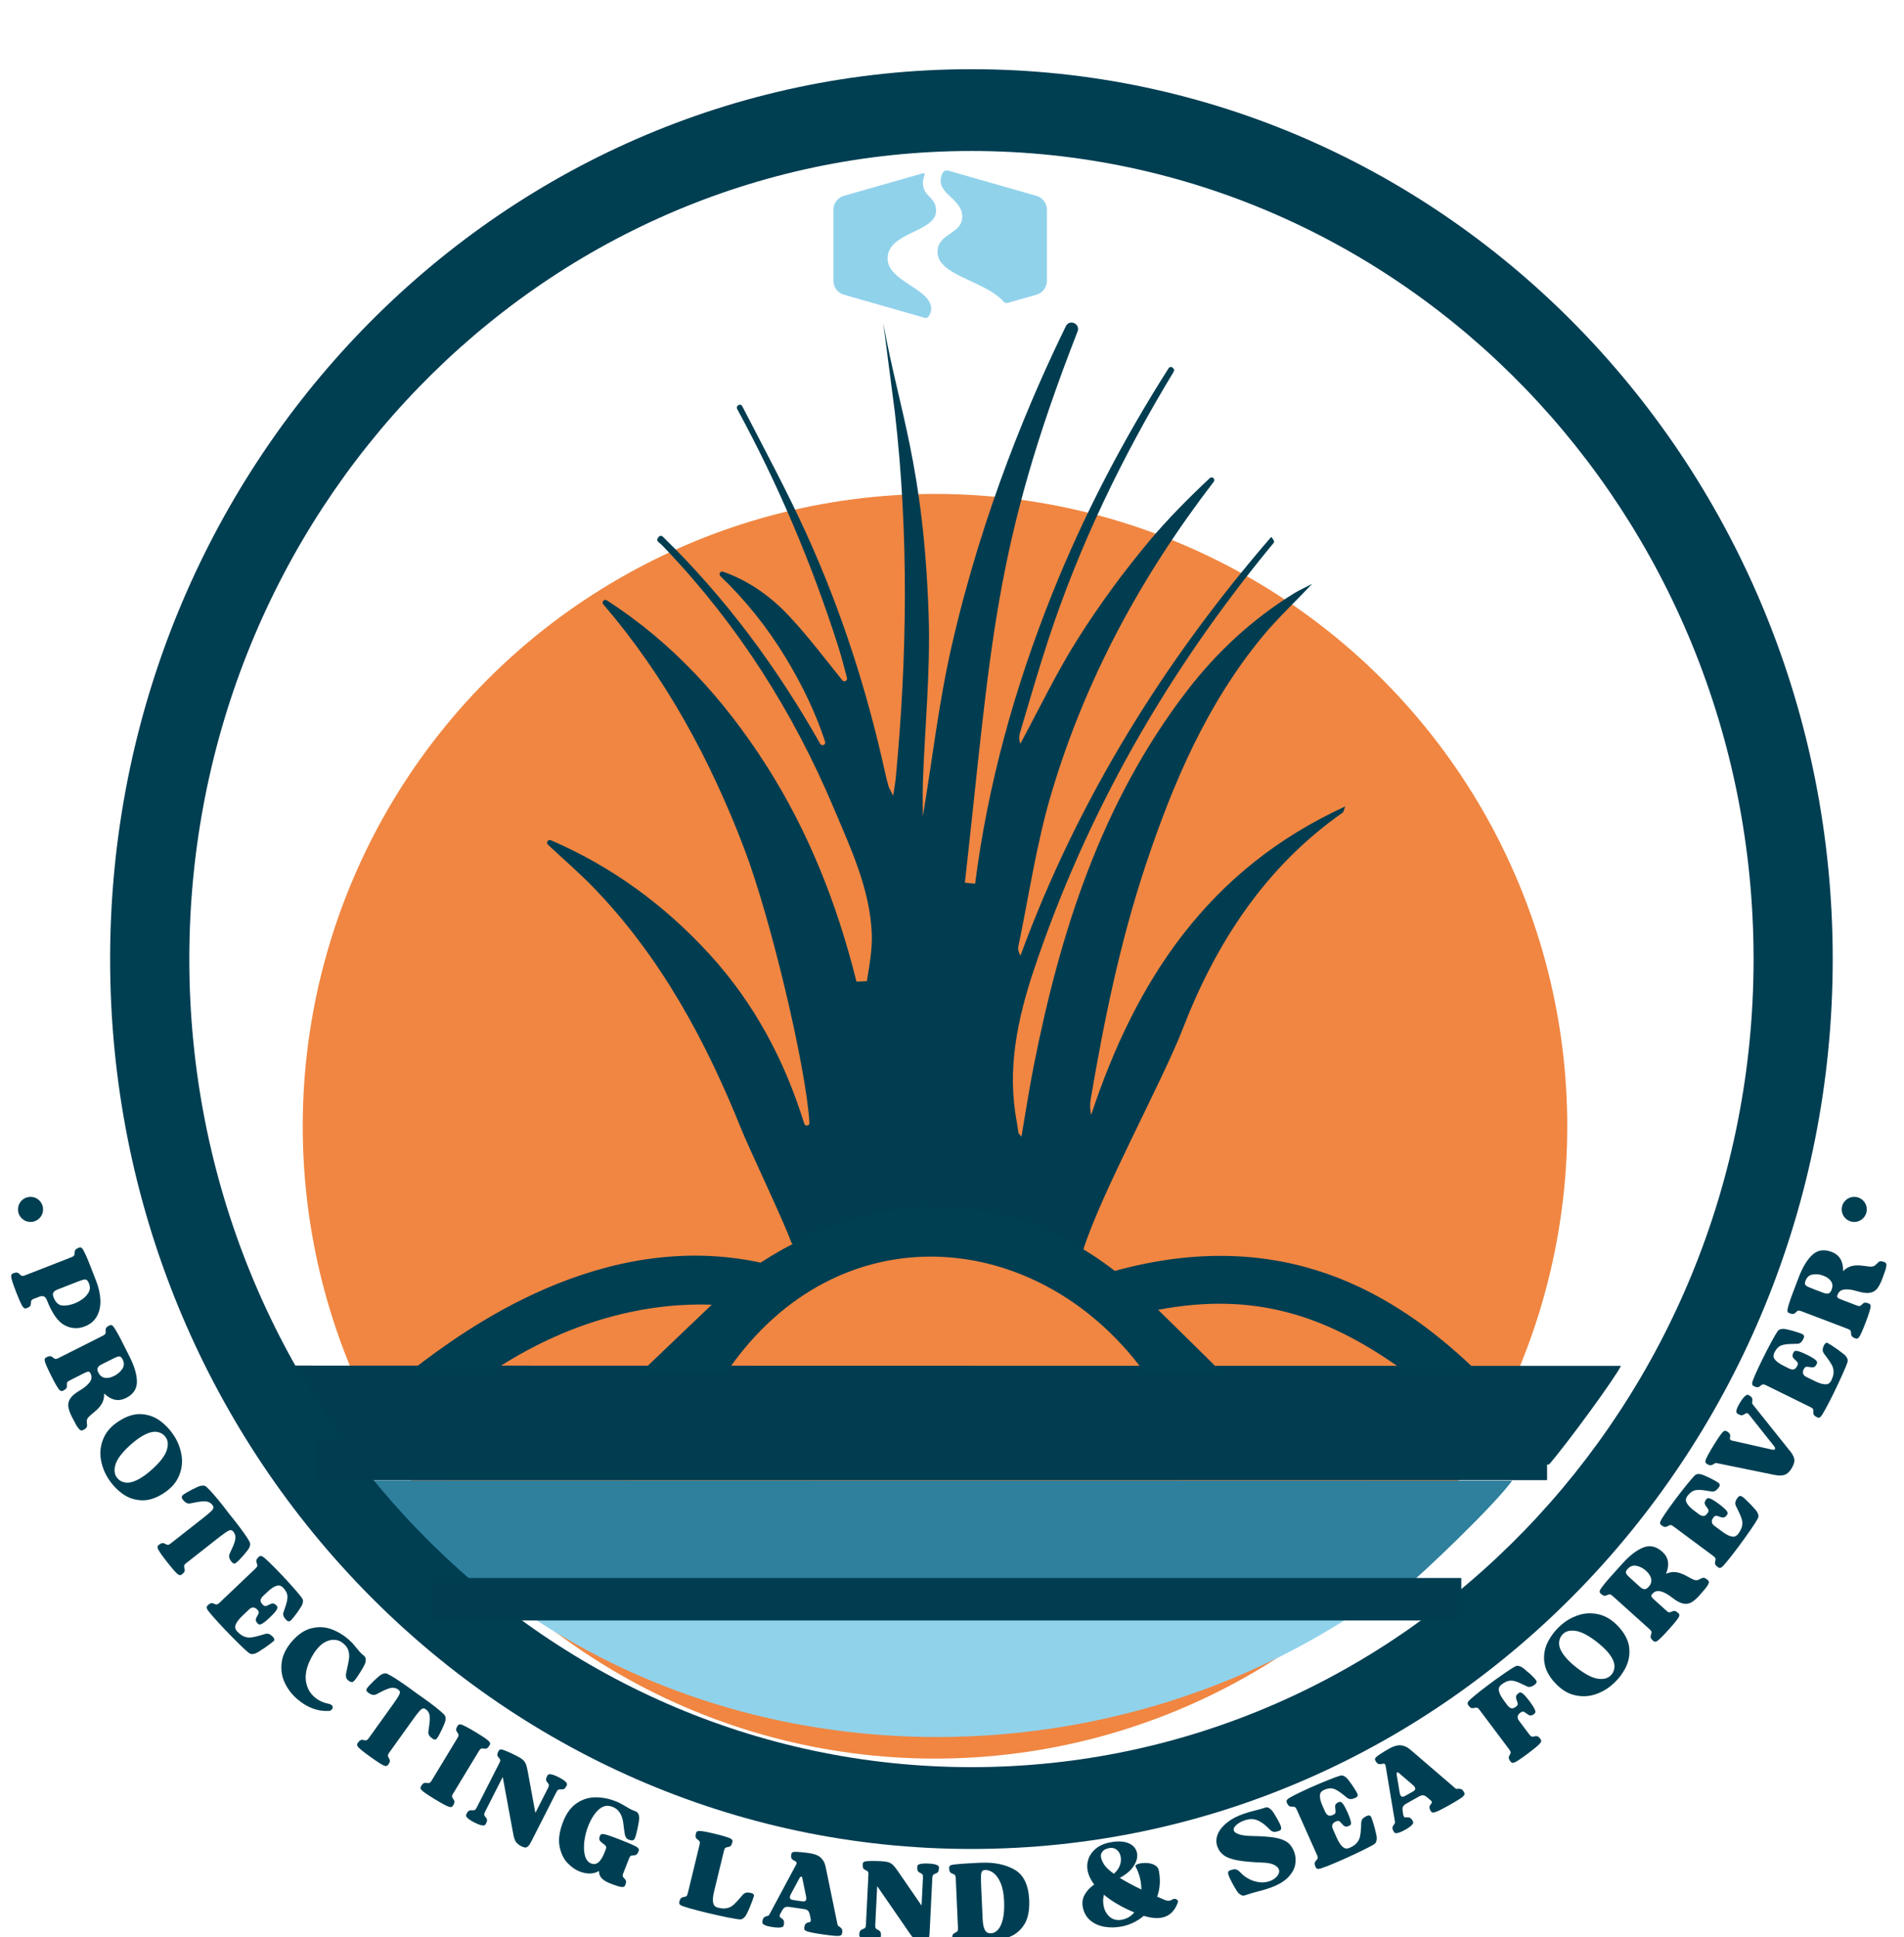
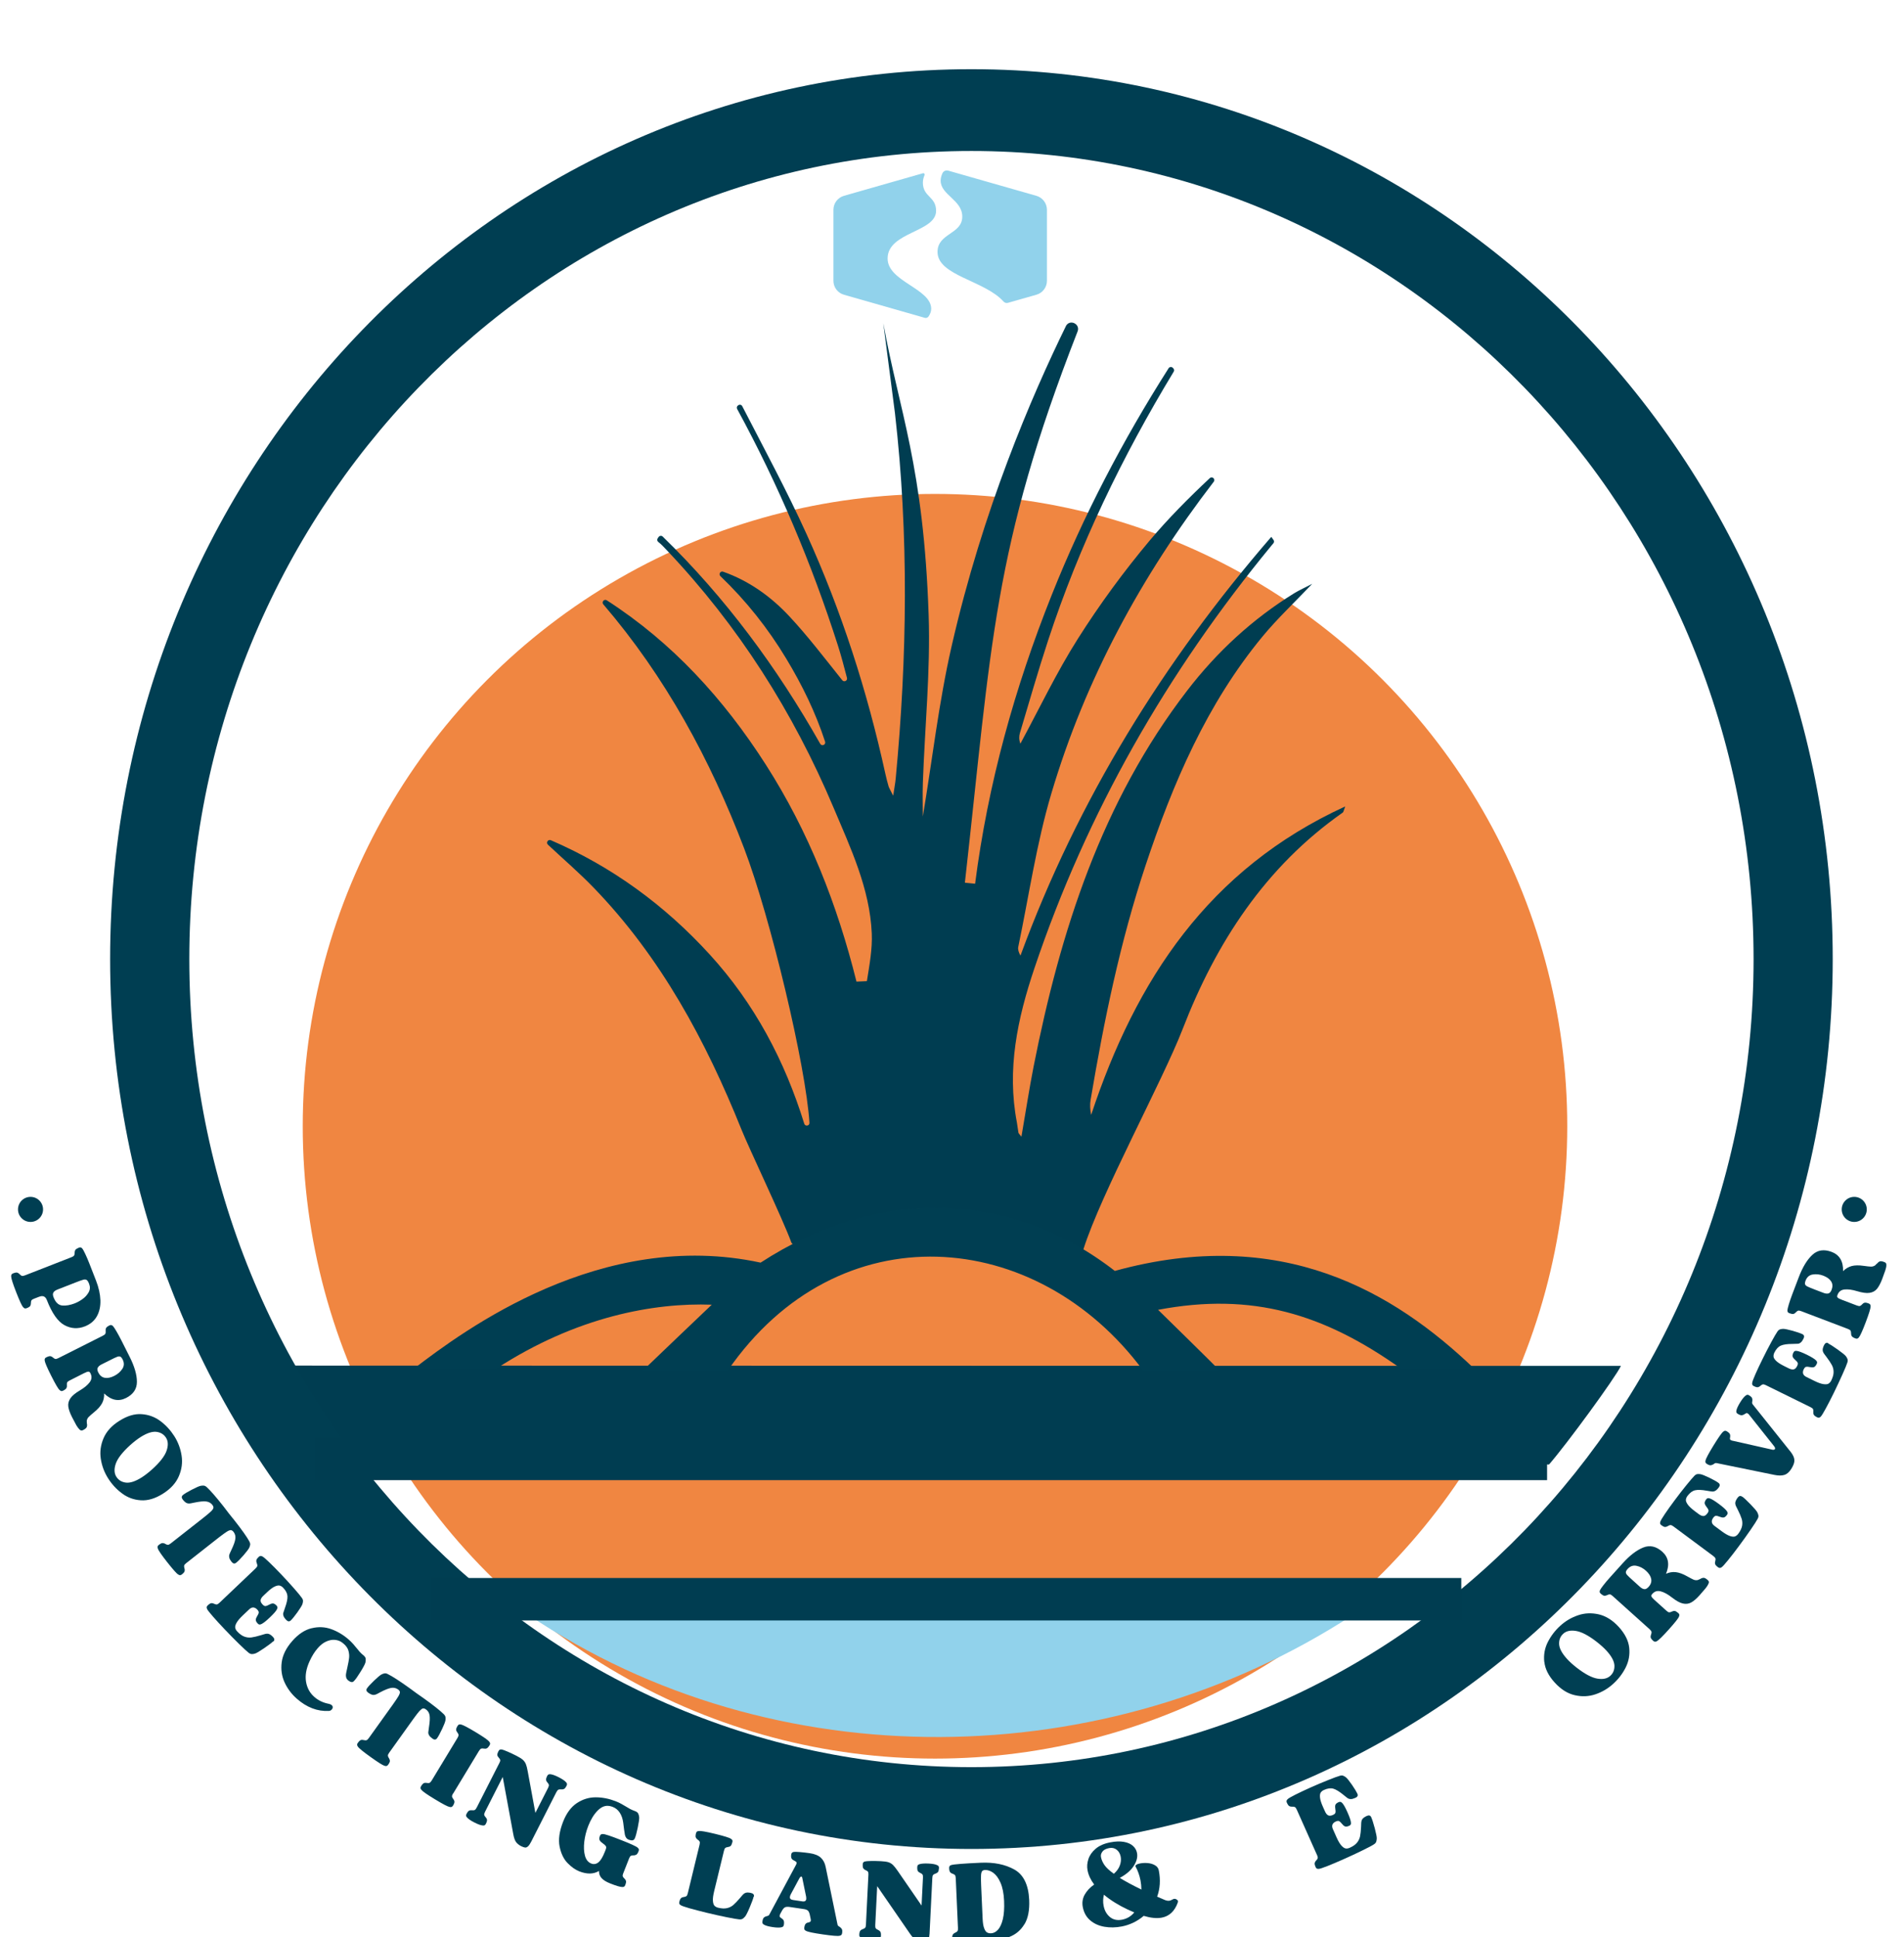
<svg xmlns="http://www.w3.org/2000/svg" id="Layer_1" data-name="Layer 1" viewBox="0 0 421 428.3">
  <defs>
    <style>
      .cls-1, .cls-2, .cls-3, .cls-4 {
        fill: #003e52;
      }

      .cls-5 {
        fill: #003f53;
      }

      .cls-6 {
        fill: #003d51;
      }

      .cls-7 {
        fill: #f08641;
      }

      .cls-8, .cls-9 {
        fill: #91d2eb;
      }

      .cls-10 {
        fill: #2e809d;
      }

      .cls-11 {
        filter: url(#drop-shadow-3);
      }

      .cls-9 {
        filter: url(#drop-shadow-1);
      }

      .cls-2 {
        filter: url(#drop-shadow-5);
      }

      .cls-3 {
        filter: url(#drop-shadow-4);
      }

      .cls-4 {
        filter: url(#drop-shadow-2);
      }
    </style>
    <filter id="drop-shadow-1" filterUnits="userSpaceOnUse">
      <feOffset dx="1" dy="1" />
      <feGaussianBlur result="blur" stdDeviation="1" />
      <feFlood flood-color="#000" flood-opacity=".3" />
      <feComposite in2="blur" operator="in" />
      <feComposite in="SourceGraphic" />
    </filter>
    <filter id="drop-shadow-2" filterUnits="userSpaceOnUse">
      <feOffset dx="7" dy="7" />
      <feGaussianBlur result="blur-2" stdDeviation="5" />
      <feFlood flood-color="#000" flood-opacity=".3" />
      <feComposite in2="blur-2" operator="in" />
      <feComposite in="SourceGraphic" />
    </filter>
    <filter id="drop-shadow-3" filterUnits="userSpaceOnUse">
      <feOffset dx="1" dy="1" />
      <feGaussianBlur result="blur-3" stdDeviation="1" />
      <feFlood flood-color="#000" flood-opacity=".3" />
      <feComposite in2="blur-3" operator="in" />
      <feComposite in="SourceGraphic" />
    </filter>
    <filter id="drop-shadow-4" filterUnits="userSpaceOnUse">
      <feOffset dx="1" dy="1" />
      <feGaussianBlur result="blur-4" stdDeviation="1" />
      <feFlood flood-color="#000" flood-opacity=".3" />
      <feComposite in2="blur-4" operator="in" />
      <feComposite in="SourceGraphic" />
    </filter>
    <filter id="drop-shadow-5" filterUnits="userSpaceOnUse">
      <feOffset dx="1" dy="1" />
      <feGaussianBlur result="blur-5" stdDeviation="1" />
      <feFlood flood-color="#000" flood-opacity=".3" />
      <feComposite in2="blur-5" operator="in" />
      <feComposite in="SourceGraphic" />
    </filter>
  </defs>
  <path id="MARK" class="cls-9" d="m204.3,68.98c-.18.26-.5.37-.8.29l-17.89-5.11c-1.38-.39-2.33-1.65-2.33-3.09v-15.69c0-1.43.95-2.69,2.33-3.09l17.47-4.99c.24-.07.44.17.35.4-.23.55-.37,1.11-.37,1.67,0,3.22,2.92,3.02,2.92,6.24,0,4.76-10.72,4.64-10.72,10.54,0,5.11,9.64,6.63,9.64,11.13,0,.6-.23,1.16-.59,1.69Zm4.35-32.25c-.51-.15-1.06.1-1.27.59-.24.54-.39,1.08-.39,1.62,0,3.17,4.78,4.25,4.78,7.94,0,3.95-5.47,3.63-5.47,7.82,0,5.26,10.41,6.28,14.61,10.98.24.27.62.37.97.27l6.28-1.79c1.38-.39,2.33-1.65,2.33-3.09v-15.69c0-1.43-.95-2.69-2.33-3.09l-19.51-5.57Z" />
  <circle class="cls-7" cx="206.74" cy="249" r="139.8" />
  <path class="cls-6" d="m56.66,301.91c2.51,4.73,13.95,19.66,16.24,22.21,1.69,0,266.2-.34,269.61-.34,3.91-4.49,14.59-19.08,15.9-21.8-1.44,0-299.5-.07-301.75-.07Z" />
-   <path class="cls-10" d="m81.51,327.28c2.92,4.41,19.47,20.7,24,23.85,1.41,0,202.21,0,205.06,0,3.86-3.1,19.78-18.23,23.79-23.78-1.2,0-250.97-.07-252.86-.07Z" />
  <path class="cls-8" d="m116.82,357.01c54.3,36.61,127.94,35.42,182.24.07-.87,0-180.88-.07-182.24-.07Z" />
  <path class="cls-6" d="m197.89,91.37c3.08,26.91,2.71,53.85.16,80.78-.09.96-.28,1.91-.55,3.77-.67-1.34-.91-1.7-1.03-2.09-.27-.93-.51-1.88-.72-2.83-4-18.25-9.7-35.96-17.42-52.95-4.36-9.59-9.38-18.88-14.21-28.25-.16-.32-.57-.42-.86-.22-.03.02-.06.04-.08.06-.25.17-.33.5-.19.77,9.11,16.73,16.51,34.22,22.31,52.38.73,2.28,1.33,4.61,1.98,7.08.16.62-.64,1.02-1.04.52-3.99-4.98-7.62-9.76-11.69-14.12-4.09-4.39-8.94-7.86-14.66-9.88-.59-.21-1.05.55-.6.98,5.68,5.44,10.5,11.51,14.54,18.21,3.53,5.84,6.5,11.92,8.61,18.39.22.68-.73,1.09-1.08.47-9.55-16.88-20.96-32.32-34.82-45.81-.26-.26-.69-.21-.91.09-.06.09-.13.18-.19.27-.18.26-.15.61.1.81.64.5,1.25,1.14,1.89,1.83,15.84,16.69,27.96,35.79,36.88,56.93,3.78,8.96,8.02,17.89,8.45,27.8.15,3.5-.52,7.03-1.08,10.56-1.28.06-1.02.04-2.3.1-4.24-17-10.56-33.15-20.05-47.97-9.3-14.52-20.66-26.99-35.16-36.33-.57-.37-1.21.37-.77.89,13.74,16.03,23.64,34.28,31.15,53.98,5.8,15.21,13.64,48.04,14.43,60.64.04.7-.94.87-1.15.2-4.31-13.92-10.98-26.55-20.92-37.43-9.99-10.93-21.63-19.42-35.11-25.24-.61-.26-1.13.53-.65.98,3.41,3.2,6.95,6.23,10.17,9.57,14.83,15.36,24.74,33.8,32.63,53.42,1.73,4.3,9.09,19.68,11.02,24.94.13.35.52.45.85.28,20.79-10.42,42.39-10.96,62.89,1.49.33.2.75.1.86-.27,3.86-12.25,17.5-37.21,21.93-48.66,7.37-19.05,18.26-35.86,35.41-47.87.16-.11.18-.43.54-1.35-30.25,13.86-46.32,38.39-56.18,68.2-.25-1.18-.3-2.31-.11-3.4,2.96-17.52,6.53-34.9,12.15-51.79,6.05-18.17,13.52-35.64,25.85-50.58,3.28-3.97,7.07-7.52,10.99-11.64-1.6.83-2.84,1.38-3.99,2.08-9.22,5.7-17.08,12.96-23.66,21.52-18.9,24.58-28.04,53.19-33.95,83.09-.99,5.04-1.76,10.12-2.7,15.54-.44-.58-.63-.73-.66-.9-.14-.74-.2-1.5-.34-2.25-2.26-11.76.12-22.93,3.87-34.08,11.6-34.49,29.36-65.47,52.44-93.49.14-.17.27-.33.41-.49.18-.21.18-.51.02-.73s-.33-.45-.49-.68c-23.76,27.48-42.78,58.09-55.46,92.58-.39-.72-.6-1.35-.49-1.91,2.37-11.33,4.03-22.87,7.32-33.93,7.51-25.3,19.89-48.08,35.91-68.93.44-.57-.35-1.29-.88-.79-4.68,4.39-9.19,8.92-13.29,13.8-5.76,6.87-11.1,14.16-15.89,21.73-4.71,7.43-8.51,15.43-12.7,23.18-.33-.91-.31-1.67-.1-2.37,2.05-6.84,4.01-13.71,6.24-20.49,6.86-20.93,16.38-40.6,27.77-59.4.14-.23.1-.52-.09-.72-.04-.04-.08-.08-.12-.12-.26-.28-.72-.23-.93.1-10.12,15.91-18.83,32.56-25.83,50.1-8.22,20.59-14.12,41.81-16.95,63.86h-.01s-2.25-.23-2.25-.23c5.92-52.7,6.17-73.83,24.92-121.88.62-1.58-1.56-2.73-2.51-1.32-7.75,15.83-18.45,40.78-25.33,70.86-2.87,12.52-4.3,25.33-6.38,37.71,0-2.3-.08-4.89.01-7.47.43-12.34,1.69-24.68,1.28-37.01-1.11-33.01-6.52-45.12-10.03-64.58" />
  <path class="cls-4" d="m207.8,8.3c105.18,0,190.44,88.08,190.44,196.74s-85.26,196.74-190.44,196.74S17.35,313.69,17.35,205.04,102.62,8.3,207.8,8.3ZM34.86,205.04c0,98.67,77.43,178.65,172.94,178.65s172.94-79.99,172.94-178.65S303.31,26.38,207.8,26.38,34.86,106.37,34.86,205.04Z" />
  <rect class="cls-6" x="69.72" y="317.85" width="272.36" height="9.39" />
  <rect class="cls-6" x="95.23" y="348.87" width="227.88" height="9.39" />
  <path class="cls-1" d="m91.52,302.59c11.03-8.44,41.41-31.06,76.66-23.44,25.79-16.79,55.06-16.22,78.32,1.83,36.88-10.14,61.67,4.59,79.48,21.62-2.9,0-15.4.03-16.18,0-17.08-12.15-32.94-16.96-53.73-13.02.51.48,13.18,12.92,13.6,13.42-.63,0-16.3,0-16.9.02-23.48-31.71-67.39-35.44-91.86,0-1.52,0-17.73.02-18.78,0,1.1-1.1,14.55-13.9,15.25-14.57-12.69-.46-29.87,2.57-47.68,14.17-1.47,0-18.18-.02-18.18-.02Z" />
  <g class="cls-11">
    <path class="cls-5" d="m7.68,285.68l-1.14.44c-.32.12-.52.25-.59.39-.08.14-.12.32-.11.55,0,.26-.05.48-.15.66-.11.17-.37.34-.79.5-.16.06-.3.08-.41.05-.12-.03-.24-.12-.37-.27-.28-.29-.79-1.39-1.54-3.31-.74-1.89-1.11-3.06-1.11-3.49,0-.2.02-.34.09-.44s.18-.18.34-.24c.42-.16.72-.22.92-.16.19.06.38.18.56.38.15.17.3.28.45.33.15.05.39.01.7-.11l10.27-4.01c.32-.12.51-.25.59-.39s.11-.32.11-.55c0-.26.05-.48.16-.66.11-.18.37-.34.78-.51.16-.06.3-.08.42-.05.12.03.24.12.36.27.13.16.34.55.63,1.16.29.61.58,1.29.88,2.05l1.51,3.87c.59,1.52.91,2.96.96,4.33.04,1.36-.22,2.55-.79,3.56-.57,1.01-1.45,1.74-2.64,2.21-1.55.61-3.06.52-4.52-.27s-2.76-2.64-3.89-5.55c-.31-.8-.87-1.05-1.66-.74Zm4.01-1.57c-.42.16-.71.37-.87.63-.17.25-.16.62.03,1.09.44,1.12,1.07,1.72,1.91,1.8.84.08,1.79-.09,2.87-.52.53-.21,1.08-.52,1.65-.93.57-.41,1.01-.91,1.33-1.49.32-.58.35-1.2.09-1.86-.17-.43-.34-.71-.53-.84-.18-.13-.44-.15-.76-.06-.32.08-.9.29-1.74.62l-3.99,1.56Z" />
    <path class="cls-5" d="m18.22,313.71c.06.32.04.58-.04.79-.08.21-.35.44-.81.67-.15.08-.29.11-.41.09-.12-.02-.25-.09-.39-.23-.23-.23-.47-.55-.71-.96-.23-.41-.55-1.02-.95-1.8-.46-.91-.73-1.68-.81-2.31-.08-.63.07-1.23.46-1.81.39-.58,1.11-1.17,2.15-1.78.94-.56,1.65-1.15,2.11-1.76.46-.61.53-1.24.22-1.9l-.07-.15c-.11-.22-.26-.32-.46-.31-.19.01-.51.13-.95.35l-3.16,1.6c-.3.15-.49.3-.55.44-.07.15-.08.33-.06.56.03.26,0,.48-.09.67s-.33.37-.73.58c-.15.08-.29.11-.41.09-.12-.02-.25-.09-.39-.23-.31-.26-.92-1.31-1.85-3.15-.92-1.82-1.39-2.94-1.44-3.36-.03-.19-.01-.34.05-.45.06-.11.16-.2.32-.27.4-.2.7-.28.9-.25.2.04.4.14.59.32.17.16.33.25.48.29.15.04.38-.03.69-.18l9.84-4.96c.3-.15.49-.3.55-.45.07-.15.08-.33.06-.56-.03-.26,0-.48.09-.67.09-.18.33-.38.73-.58.15-.08.29-.11.41-.09.12.02.25.09.39.23.15.15.39.52.73,1.09.34.58.7,1.23,1.07,1.96l1.87,3.71c1.08,2.13,1.62,3.99,1.62,5.56,0,1.58-.8,2.77-2.41,3.58-1.66.83-3.27.5-4.84-1.01.04.77-.1,1.49-.44,2.14-.34.65-.93,1.32-1.78,2.01-.59.48-.99.84-1.2,1.06-.22.22-.36.5-.42.82-.01.11,0,.31.02.61Zm2.39-12.34c-.14.27-.1.63.13,1.08.33.66.81,1.05,1.43,1.16.62.11,1.32-.03,2.11-.43.75-.38,1.33-.89,1.76-1.53.43-.65.45-1.34.08-2.08-.17-.34-.35-.56-.53-.64-.18-.08-.42-.06-.73.06-.31.12-.86.38-1.66.79l-1.76.88c-.4.2-.67.44-.81.71Z" />
    <path class="cls-5" d="m30.3,311.65c1.55.1,2.94.61,4.17,1.53,1.22.91,2.25,2.04,3.09,3.36.82,1.3,1.35,2.72,1.59,4.26.24,1.54.04,3.06-.6,4.56-.64,1.5-1.81,2.8-3.52,3.87-1.71,1.08-3.34,1.57-4.9,1.46-1.55-.1-2.94-.61-4.16-1.53-1.22-.91-2.26-2.03-3.09-3.36-.82-1.3-1.35-2.72-1.59-4.26-.24-1.54-.04-3.05.6-4.56s1.81-2.8,3.53-3.87c1.71-1.08,3.34-1.57,4.89-1.46Zm-5.69,10.92c-.41,1.17-.37,2.14.11,2.91.47.74,1.17,1.18,2.1,1.3s2.11-.26,3.52-1.15c.69-.44,1.46-1.03,2.3-1.78,1.71-1.55,2.77-2.91,3.18-4.08.41-1.17.38-2.14-.11-2.91-.47-.74-1.17-1.17-2.1-1.3-.93-.12-2.11.26-3.52,1.15-.69.44-1.46,1.03-2.3,1.78-1.7,1.55-2.77,2.91-3.18,4.08Z" />
    <path class="cls-5" d="m52.83,342.87c-.68.78-1.22,1.32-1.61,1.63-.35.28-.68.21-1-.19-.29-.36-.46-.67-.52-.92-.06-.26-.06-.48,0-.67.07-.19.23-.57.5-1.13.49-1.03.77-1.83.84-2.4.07-.57-.06-1.07-.39-1.5-.19-.24-.38-.37-.58-.4-.19-.02-.49.08-.88.32-.39.24-.99.68-1.81,1.31l-7.21,5.67c-.27.21-.42.39-.45.55-.04.15-.02.34.06.56.08.25.09.47.04.67-.05.2-.25.43-.6.71-.14.11-.26.16-.38.17s-.26-.04-.43-.15c-.35-.19-1.16-1.11-2.44-2.73-1.26-1.6-1.95-2.6-2.07-3.02-.07-.18-.08-.33-.05-.45.04-.12.12-.23.26-.33.35-.28.63-.42.83-.42.2,0,.42.06.64.2.19.12.37.18.53.19s.37-.1.64-.31l7.21-5.66c.81-.64,1.38-1.12,1.71-1.44.32-.32.5-.58.52-.78.03-.2-.06-.41-.25-.66-.33-.42-.79-.67-1.36-.74-.57-.07-1.42.01-2.53.24-.1.02-.36.08-.79.16-.42.09-.77.06-1.03-.07-.27-.14-.54-.39-.82-.75-.31-.4-.29-.74.06-1.02.39-.31,1.04-.7,1.96-1.17.92-.48,1.56-.76,1.91-.84.27-.06.51-.07.73-.05.22.03.43.14.65.34.85.78,2.09,2.21,3.72,4.28.53.68.93,1.2,1.19,1.56.29.34.7.85,1.23,1.53,1.63,2.07,2.72,3.61,3.28,4.63.14.26.2.5.18.71-.03.21-.1.45-.22.7-.16.32-.58.87-1.26,1.66Z" />
    <path class="cls-5" d="m59.39,361.89c-.37.35-1.05.86-2.03,1.53-.98.67-1.64,1.06-1.97,1.16-.26.08-.51.12-.72.11-.22,0-.44-.1-.68-.28-.38-.29-1.09-.94-2.12-1.95-1.03-1.01-2.09-2.08-3.17-3.22-1.02-1.07-1.9-2.03-2.63-2.87-.74-.84-1.16-1.39-1.28-1.64-.08-.18-.11-.32-.09-.44.03-.12.1-.24.22-.35.32-.31.59-.47.79-.5s.42.02.66.14c.2.1.39.15.55.14.16-.01.36-.14.61-.37l7.97-7.58c.24-.23.38-.43.4-.59s-.02-.34-.11-.55c-.1-.24-.14-.46-.11-.67.03-.2.21-.45.54-.76.12-.12.24-.19.37-.2s.27.02.44.11c.25.13.75.56,1.51,1.29.76.73,1.62,1.6,2.58,2.61,1.02,1.07,1.98,2.12,2.88,3.14.9,1.03,1.49,1.74,1.76,2.14.17.24.25.47.24.69,0,.22-.06.46-.15.72-.13.33-.5.92-1.1,1.77-.6.84-1.09,1.43-1.44,1.77-.33.31-.66.28-1.01-.09-.32-.33-.52-.63-.61-.87-.09-.25-.11-.47-.06-.66.05-.2.18-.59.39-1.17.4-1.1.58-1.96.54-2.57-.04-.61-.35-1.23-.95-1.85-.23-.25-.49-.41-.77-.48s-.65,0-1.12.22-1.05.66-1.73,1.31l-.79.75c-.32.31-.52.61-.57.91-.06.3.09.63.44,1,.23.24.45.36.65.34s.44-.11.73-.28c.33-.19.62-.29.87-.3.24-.01.52.15.83.47.12.12.18.25.2.37.02.12-.02.27-.11.44-.18.39-.71.99-1.57,1.81-.85.81-1.48,1.3-1.89,1.48-.18.08-.33.11-.44.09s-.24-.1-.35-.22c-.31-.32-.45-.61-.43-.85.02-.25.14-.53.34-.85.18-.28.29-.52.31-.71.03-.19-.08-.41-.31-.66-.59-.62-1.2-.64-1.81-.06l-1.41,1.34c-.68.65-1.15,1.2-1.39,1.66-.25.46-.34.82-.27,1.11.06.28.21.54.45.79.54.57,1.07.95,1.59,1.13.52.19,1.04.24,1.57.17s1.21-.24,2.06-.49c.1-.03.36-.11.77-.23.41-.13.76-.14,1.03-.03.28.11.57.33.89.67.35.37.36.71.04,1.02Z" />
    <path class="cls-5" d="m67.91,358.98c1.5-.37,2.95-.3,4.34.2,1.39.51,2.68,1.27,3.86,2.31.36.32.68.63.96.95.28.32.54.62.76.9.21.27.44.54.68.82.24.27.51.53.81.77.33.27.52.53.54.78.03.25,0,.53-.06.84-.09.35-.45,1.05-1.1,2.09-.64,1.04-1.12,1.71-1.43,2.01-.12.14-.26.22-.42.23-.16.02-.31-.02-.46-.11-.17-.09-.31-.18-.43-.28-.22-.19-.36-.41-.42-.64-.06-.24-.07-.47-.04-.71.03-.24.11-.62.23-1.15.05-.2.09-.36.1-.47.18-.79.3-1.45.36-1.98.06-.54,0-1.07-.15-1.61-.16-.54-.5-1.04-1.01-1.48-.23-.2-.42-.35-.57-.44-.43-.28-.94-.43-1.51-.47-.57-.04-1.18.09-1.83.38-.65.29-1.27.78-1.87,1.47-.68.78-1.29,1.75-1.81,2.91-.75,1.65-1,3.15-.77,4.52s.85,2.49,1.85,3.36c.87.76,1.93,1.27,3.19,1.51.29.07.5.16.62.27.16.14.24.3.24.48s-.07.35-.21.5c-.17.2-.38.3-.62.32-2.54.14-4.91-.77-7.12-2.71-1.16-1.02-2.05-2.21-2.69-3.59-.63-1.38-.85-2.86-.64-4.46.21-1.59.98-3.16,2.33-4.69,1.33-1.52,2.75-2.46,4.25-2.83Z" />
    <path class="cls-5" d="m96.74,381.28c-.44.94-.8,1.61-1.09,2.01-.26.36-.6.4-1.01.1-.38-.27-.63-.52-.76-.74-.13-.23-.19-.44-.18-.64s.07-.61.16-1.22c.18-1.13.22-1.97.13-2.54-.09-.57-.36-1.01-.8-1.32-.25-.18-.47-.25-.67-.22-.19.03-.44.22-.76.56-.31.34-.76.93-1.37,1.77l-5.34,7.46c-.2.27-.29.49-.28.65s.08.33.21.52c.15.22.22.43.23.63s-.12.49-.38.85c-.1.14-.21.23-.32.27-.11.04-.27.04-.45-.02-.39-.09-1.42-.74-3.1-1.94-1.65-1.18-2.6-1.95-2.83-2.31-.11-.16-.17-.3-.17-.42,0-.12.05-.25.15-.39.26-.36.49-.58.68-.64.19-.06.42-.06.67.01.22.06.41.07.56.03.15-.04.33-.2.53-.48l5.34-7.45c.6-.84,1.01-1.46,1.24-1.86.22-.4.32-.7.29-.89s-.17-.38-.42-.56c-.44-.31-.94-.42-1.51-.33-.57.1-1.36.41-2.37.94-.09.05-.33.18-.71.38-.38.2-.72.27-1.01.22-.29-.06-.62-.22-1-.49-.41-.3-.49-.63-.23-.99.29-.4.81-.96,1.56-1.68.75-.72,1.28-1.16,1.6-1.34.24-.13.47-.21.69-.25.21-.04.45.01.72.15,1.04.51,2.62,1.54,4.76,3.07.7.5,1.23.89,1.58,1.16.37.25.91.62,1.61,1.13,2.14,1.53,3.62,2.71,4.44,3.52.21.21.33.42.37.63.04.22.03.46-.01.73-.06.35-.31,1-.75,1.94Z" />
    <path class="cls-5" d="m99.18,395.52c-.18.29-.25.52-.23.67.02.16.1.32.25.5.16.21.26.41.28.62.02.2-.08.5-.31.88-.09.15-.19.24-.3.29-.11.05-.26.06-.45.01-.4-.06-1.48-.62-3.24-1.69-1.74-1.05-2.74-1.75-3-2.09-.13-.15-.19-.28-.2-.4,0-.12.03-.26.12-.4.23-.38.44-.61.63-.69s.41-.09.67-.04c.22.05.41.04.56-.01.15-.06.31-.23.49-.52l5.71-9.43c.17-.29.25-.51.23-.67-.02-.16-.1-.32-.25-.5-.16-.21-.26-.41-.28-.61-.02-.2.08-.5.32-.88.09-.15.19-.24.3-.29.11-.05.26-.05.45-.01.42.08,1.5.64,3.24,1.69,1.77,1.07,2.77,1.77,3,2.09.13.15.19.29.2.41s-.03.26-.12.4c-.23.38-.44.61-.63.69-.19.08-.41.09-.67.04-.22-.05-.41-.04-.56.01-.15.06-.31.23-.49.52l-5.71,9.43Z" />
    <path class="cls-5" d="m124.37,393.38c.02.12-.01.26-.09.41-.2.4-.4.65-.58.73s-.41.12-.67.09c-.23-.03-.41-.01-.56.06-.14.07-.29.25-.45.55l-5.57,10.96c-.25.49-.49.84-.71,1.03-.22.19-.43.28-.65.25s-.49-.12-.84-.29c-.51-.26-.89-.57-1.16-.94-.26-.37-.47-.98-.62-1.84l-2.31-12.53-3.91,7.7c-.15.3-.21.53-.18.69.03.16.13.32.29.48.18.19.29.39.32.59.04.2-.05.5-.25.9-.08.15-.17.26-.28.32-.11.06-.26.07-.45.04-.43-.04-1.03-.26-1.81-.66-.77-.39-1.3-.75-1.6-1.08-.14-.14-.21-.27-.23-.39-.02-.12.01-.26.09-.41.2-.4.4-.64.58-.73.18-.09.41-.12.67-.09.23.03.41.02.56-.05.14-.07.29-.25.45-.55l5.05-9.93c.13-.26.18-.46.14-.6-.04-.14-.13-.29-.28-.45-.19-.2-.31-.4-.35-.59-.04-.19.05-.5.26-.91.08-.15.17-.26.28-.31s.26-.07.45-.04c.21.04.62.18,1.24.45.62.26,1.29.58,2,.94.63.32,1.1.62,1.4.88.3.27.53.59.68.96.15.37.29.91.41,1.61l1.69,9.17,2.8-5.51c.15-.3.21-.53.18-.69-.03-.16-.13-.32-.29-.48-.18-.2-.29-.39-.32-.6-.04-.2.05-.5.25-.9.08-.15.17-.26.28-.31.11-.06.26-.07.45-.05.44.05,1.04.27,1.81.66.78.4,1.32.76,1.6,1.08.14.14.21.27.23.39Z" />
    <path class="cls-5" d="m136.81,413.13c-.12.32-.16.55-.11.7.05.15.16.3.33.45.2.18.32.36.38.56.06.2,0,.5-.16.92-.06.16-.14.27-.24.34-.1.07-.25.1-.44.09-.46-.01-1.33-.27-2.6-.77-.9-.35-1.56-.75-1.95-1.19-.4-.44-.59-.97-.58-1.59-1.2.73-2.65.75-4.35.09-.86-.34-1.72-.94-2.58-1.82-.86-.87-1.45-2.09-1.77-3.64s-.06-3.39.77-5.52c.74-1.88,1.75-3.25,3.04-4.11,1.29-.85,2.67-1.28,4.15-1.28,1.48,0,2.95.29,4.42.86.44.17.85.36,1.23.57.37.21.72.4,1.02.59.29.18.6.36.92.54.32.17.66.32,1.03.45.41.14.66.33.78.55s.19.5.23.81c.04.36-.07,1.14-.32,2.34-.25,1.19-.47,1.99-.66,2.38-.07.17-.17.29-.32.36-.14.07-.3.09-.47.06-.19-.03-.36-.07-.5-.12-.27-.11-.48-.26-.61-.46-.14-.2-.23-.42-.28-.66-.05-.23-.11-.62-.18-1.16-.01-.14-.08-.64-.19-1.51-.12-.87-.37-1.6-.76-2.2-.39-.6-.91-1.03-1.56-1.28-.23-.09-.47-.16-.71-.2-.91-.17-1.78.16-2.62,1.01s-1.53,1.98-2.08,3.39c-.44,1.13-.74,2.29-.88,3.48s-.09,2.22.15,3.11c.24.88.7,1.45,1.37,1.72.57.23,1.1.14,1.6-.25.49-.39.96-1.16,1.42-2.33l.21-.54c.12-.32.13-.56,0-.74-.12-.18-.33-.37-.63-.57-.34-.23-.58-.46-.71-.69s-.12-.55.04-.96c.06-.16.14-.27.24-.34.1-.07.25-.1.44-.09.43,0,1.73.43,3.91,1.29,2.21.86,3.46,1.44,3.75,1.71.15.13.24.25.27.36.03.12.01.26-.05.42-.16.42-.33.68-.51.78s-.39.16-.66.15c-.23,0-.41.03-.55.11-.14.08-.27.28-.39.59l-1.28,3.26Z" />
    <path class="cls-5" d="m165.65,418.29c-.12.5-.41,1.29-.87,2.39s-.81,1.77-1.03,2.04c-.18.21-.36.37-.54.49-.19.11-.43.16-.72.14-.48-.04-1.43-.2-2.84-.49-1.41-.29-2.88-.61-4.4-.98-1.44-.35-2.69-.68-3.77-.98-1.07-.31-1.73-.54-1.96-.69-.17-.1-.27-.21-.31-.32s-.04-.25,0-.42c.11-.43.24-.72.4-.84.16-.13.37-.21.63-.24.23-.02.4-.09.53-.18s.23-.31.31-.64l2.6-10.71c.08-.33.09-.57.02-.71-.07-.14-.2-.28-.39-.4-.22-.15-.37-.32-.45-.5-.09-.19-.07-.5.03-.93.04-.16.11-.29.2-.37.09-.08.24-.13.43-.14.43-.06,1.63.15,3.61.63,2,.49,3.17.85,3.49,1.09.17.1.27.21.32.32.04.12.04.25,0,.42-.11.43-.24.72-.39.85-.16.13-.37.21-.63.24-.23.03-.41.09-.53.18-.13.1-.23.31-.31.64l-2.17,8.94c-.22.92-.32,1.63-.27,2.15.04.52.16.88.36,1.08.21.2.47.34.8.42.76.18,1.41.22,1.95.09.54-.12,1.01-.36,1.41-.7.4-.35.89-.86,1.46-1.53.07-.08.24-.28.52-.61.28-.33.56-.52.86-.58.29-.06.66-.03,1.11.08.49.12.69.4.58.83Z" />
    <path class="cls-5" d="m184.19,424.52c.05.19.2.35.45.46.23.16.39.33.5.51.1.18.13.48.06.91-.02.17-.08.29-.16.38s-.22.15-.41.19c-.39.1-1.63,0-3.74-.31-2.07-.3-3.3-.56-3.67-.77-.18-.09-.29-.19-.34-.3-.05-.11-.07-.25-.04-.42.06-.44.18-.74.34-.88.16-.15.37-.24.63-.28.16-.04.28-.08.34-.13.07-.04.11-.14.13-.27,0-.05,0-.13-.01-.26l-.23-1.11c-.11-.44-.26-.73-.46-.88-.21-.15-.5-.25-.88-.3l-3.11-.46c-.41-.06-.74-.04-.98.06-.24.1-.49.37-.74.84l-.39.72c-.04.09-.07.19-.09.31-.02.12,0,.22.06.29.06.07.15.15.28.23.24.14.42.31.53.51.11.2.13.52.07.96-.03.17-.08.3-.16.39-.08.09-.22.15-.41.19-.42.09-1.06.08-1.93-.05-.85-.13-1.47-.29-1.86-.51-.17-.09-.29-.19-.34-.29-.06-.11-.07-.25-.05-.42.06-.44.17-.74.32-.88.15-.14.34-.24.58-.3.18-.04.31-.08.41-.13.09-.05.17-.14.24-.27l5.85-10.91c.08-.13.13-.26.15-.4.02-.14,0-.24-.07-.3-.07-.07-.19-.14-.36-.23-.28-.12-.49-.27-.63-.46-.14-.19-.18-.51-.12-.95.03-.17.08-.3.16-.38.08-.09.22-.15.41-.19.21-.03.65-.02,1.32.03.67.05,1.4.14,2.19.25,1.1.16,1.92.5,2.46.99.54.5.9,1.18,1.07,2.03l2.64,12.82Zm-7.81-5.15c.54.08.83-.09.89-.5.02-.09,0-.26-.02-.52l-.87-4.23s-.03-.1-.06-.15c-.03-.05-.08-.08-.14-.09-.14-.02-.29.13-.46.44l-1.83,3.41c-.13.22-.2.42-.23.62-.06.4.18.64.71.71l2.01.3Z" />
    <path class="cls-5" d="m206.53,411.58c.07.1.09.24.09.41-.03.45-.1.75-.23.9s-.32.27-.57.35c-.22.07-.38.16-.49.28-.11.12-.17.35-.18.69l-.61,12.28c-.03.56-.1.96-.22,1.23-.12.27-.28.43-.49.5-.2.07-.5.09-.88.07-.57-.03-1.05-.16-1.44-.38-.39-.23-.83-.7-1.32-1.42l-7.23-10.49-.43,8.63c-.02.34.02.57.12.7.09.13.24.23.46.32.24.11.42.24.54.41.11.17.16.48.14.92,0,.17-.05.3-.12.4-.07.1-.2.17-.39.22-.41.13-1.05.18-1.93.14-.86-.04-1.5-.15-1.9-.33-.18-.07-.3-.16-.37-.26-.06-.1-.09-.24-.08-.41.02-.45.1-.75.23-.9s.32-.27.57-.35c.22-.07.38-.16.49-.28s.17-.35.18-.69l.55-11.12c.01-.29-.03-.5-.12-.61-.1-.11-.24-.21-.44-.3-.26-.1-.44-.24-.56-.4s-.16-.47-.14-.93c0-.17.05-.3.12-.4.07-.1.2-.17.39-.22.2-.05.64-.09,1.31-.1s1.41,0,2.21.04c.71.04,1.26.11,1.64.23s.72.32,1.01.6c.29.28.63.71,1.04,1.3l5.29,7.68.31-6.18c.02-.34-.02-.57-.12-.7-.1-.13-.25-.23-.46-.32-.24-.11-.42-.24-.54-.41-.12-.17-.16-.47-.14-.92.01-.17.05-.3.12-.4.08-.1.21-.17.39-.22.42-.13,1.07-.18,1.93-.14.88.04,1.51.15,1.9.33.18.07.3.16.37.26Z" />
    <path class="cls-5" d="m225.5,424.43c-.8,1.32-1.89,2.24-3.28,2.78-1.38.54-3.01.84-4.9.93-4.23.19-6.65.22-7.26.09-.33-.06-.5-.27-.51-.63-.02-.45.03-.75.15-.92.12-.17.29-.3.54-.41.21-.09.36-.19.46-.32s.14-.36.12-.7l-.49-11.01c-.02-.34-.08-.57-.18-.69s-.27-.21-.49-.28c-.25-.08-.44-.2-.57-.36s-.21-.46-.22-.9c-.02-.36.13-.58.45-.67.59-.18,2.77-.35,6.55-.52,2.91-.13,5.38.37,7.41,1.5,2.03,1.13,3.13,3.37,3.29,6.71.1,2.28-.25,4.08-1.05,5.4Zm-5.83,1.2c.46-.51.82-1.29,1.08-2.36.25-1.06.34-2.39.27-4-.07-1.65-.34-2.99-.79-4.02s-.99-1.76-1.6-2.2c-.62-.44-1.21-.64-1.8-.62-.31.01-.53.09-.66.24-.13.15-.22.45-.25.9-.03.46-.03,1.2.02,2.24l.33,7.36c.04.94.15,1.65.34,2.14.18.48.4.8.65.93.25.14.55.2.89.18.55-.02,1.06-.29,1.53-.8Z" />
    <path class="cls-5" d="m259.45,419.3c.02.11.01.22-.03.34-.69,1.89-1.86,3-3.53,3.32-1.09.21-2.42.08-4-.39-.71.61-1.49,1.11-2.32,1.51-.83.39-1.67.67-2.52.83-1.33.26-2.61.28-3.84.07-1.23-.21-2.28-.68-3.14-1.41-.86-.73-1.41-1.71-1.65-2.94-.19-1-.05-1.92.43-2.77.48-.85,1.18-1.59,2.09-2.22-.77-1.02-1.27-2.07-1.47-3.16-.15-.79-.09-1.61.19-2.46.28-.86.82-1.62,1.62-2.3.8-.68,1.88-1.15,3.25-1.41,1.13-.22,2.12-.25,2.97-.1.84.15,1.51.44,2,.88.49.43.79.96.91,1.58.17.89-.07,1.85-.73,2.87-.66,1.01-1.69,1.89-3.08,2.63,1.19.75,2.78,1.6,4.78,2.58-.01-.71-.08-1.38-.2-2.02-.21-1.09-.57-2.11-1.08-3.05-.09-.14-.04-.28.17-.41.2-.14.48-.23.85-.3.53-.1,1.09-.12,1.69-.07.6.06,1.13.22,1.59.49s.74.65.83,1.15c.4,2.08.28,4-.37,5.78l1.59.69c.44.2.83.26,1.17.2.15-.03.32-.1.53-.21.2-.11.34-.17.43-.19.18-.03.36,0,.54.11.21.12.33.25.36.4Zm-16.7-10.92c-.29.38-.39.78-.31,1.19.11.59.37,1.18.76,1.75.39.58,1.09,1.23,2.09,1.94.63-.55,1.07-1.16,1.32-1.83.25-.68.31-1.33.19-1.95-.13-.65-.42-1.16-.88-1.53-.46-.36-1.01-.49-1.65-.37-.73.14-1.23.4-1.52.79Zm7.05,13.43c-.55-.23-1.03-.44-1.44-.64-2.05-.96-3.81-2.06-5.27-3.28-.2.81-.23,1.63-.07,2.44.2,1.05.66,1.87,1.38,2.48.72.61,1.63.81,2.72.6,1.07-.21,1.96-.74,2.68-1.6Z" />
-     <path class="cls-5" d="m268.29,404.44c.4-.92,1.1-1.77,2.08-2.54.99-.77,2.18-1.4,3.56-1.87.86-.3,1.77-.56,2.73-.8.71-.16,1.37-.35,1.98-.56.33-.12.6-.13.8-.03.2.1.41.26.66.48.25.24.62.79,1.12,1.65.5.86.83,1.52.99,1.99.09.25.1.46.05.63-.06.18-.22.31-.5.41-.45.15-.8.22-1.04.2-.25-.02-.45-.1-.61-.22-.17-.12-.47-.41-.92-.86-.8-.77-1.59-1.29-2.36-1.56-.77-.27-1.66-.24-2.66.11-.26.09-.45.17-.58.22-.66.32-1.14.66-1.46,1.02-.32.35-.42.69-.32.99.12.35.51.63,1.18.85s1.61.34,2.83.36c2.18.04,3.88.16,5.1.37,1.22.22,2.16.58,2.81,1.08.65.5,1.14,1.23,1.47,2.18.29.83.35,1.72.19,2.68-.16.95-.69,1.9-1.59,2.84-.9.94-2.27,1.72-4.1,2.36-.82.28-1.76.56-2.84.83-.9.23-1.67.46-2.33.7-.4.16-.72.18-.95.09-.23-.1-.46-.26-.7-.47-.24-.23-.63-.83-1.18-1.82-.55-.99-.9-1.74-1.08-2.25-.08-.25-.1-.46-.05-.63.05-.17.22-.31.5-.4.43-.15.78-.22,1.03-.2s.46.1.64.23c.18.13.48.41.9.84.42.41.95.78,1.6,1.11.64.34,1.36.56,2.15.67.79.11,1.55.04,2.3-.21.76-.26,1.33-.65,1.73-1.15s.52-.99.35-1.46c-.14-.41-.51-.75-1.11-1.04-.6-.28-1.42-.44-2.46-.47-2.34-.09-4.18-.25-5.51-.49-1.33-.24-2.34-.6-3.04-1.09-.69-.49-1.2-1.17-1.5-2.04-.3-.89-.26-1.8.14-2.72Z" />
    <path class="cls-5" d="m302.22,400.82c.21.47.46,1.27.77,2.42.3,1.15.45,1.9.43,2.24-.01.27-.06.51-.13.72-.08.21-.24.39-.49.55-.4.27-1.25.72-2.55,1.35-1.29.64-2.66,1.27-4.09,1.91-1.35.6-2.55,1.11-3.58,1.52-1.04.41-1.7.63-1.97.65-.19.02-.34,0-.45-.07-.11-.06-.19-.17-.26-.33-.18-.41-.25-.71-.2-.91.05-.2.16-.39.35-.58.17-.16.27-.31.31-.47.04-.15,0-.39-.15-.7l-4.48-10.04c-.14-.31-.28-.5-.42-.57-.14-.07-.32-.1-.56-.08-.26.02-.48-.03-.66-.12-.18-.1-.36-.35-.55-.76-.07-.15-.09-.29-.07-.41.02-.12.11-.24.25-.38.2-.19.77-.52,1.72-1,.94-.47,2.05-.99,3.31-1.56,1.35-.6,2.66-1.16,3.93-1.66,1.27-.51,2.13-.82,2.6-.95.29-.08.53-.08.73,0,.2.08.41.2.63.38.27.23.7.77,1.3,1.63.59.85.98,1.51,1.19,1.95.18.41.04.72-.42.92-.42.19-.76.28-1.03.28-.26,0-.48-.06-.65-.17-.17-.11-.49-.36-.97-.76-.91-.74-1.66-1.2-2.24-1.37-.59-.17-1.28-.08-2.07.28-.31.14-.55.32-.71.56-.17.23-.22.61-.17,1.13.06.52.27,1.21.66,2.07l.45,1c.18.41.4.69.67.84.26.15.63.13,1.09-.08.31-.14.49-.3.54-.49.05-.19.05-.45-.02-.78-.07-.38-.06-.68,0-.92.07-.23.31-.44.72-.63.16-.07.29-.09.41-.07.12.03.25.11.38.25.31.3.7,1,1.18,2.08.48,1.07.73,1.83.76,2.27.02.19,0,.34-.07.44-.06.11-.17.19-.33.26-.41.18-.72.22-.94.12-.22-.1-.45-.3-.69-.61-.2-.26-.39-.44-.57-.54-.17-.09-.42-.07-.73.07-.79.35-1.01.92-.66,1.69l.79,1.78c.38.86.75,1.48,1.1,1.87.35.38.67.59.95.63s.58-.02.89-.16c.72-.32,1.25-.69,1.6-1.12.35-.43.57-.9.68-1.42.1-.52.18-1.22.22-2.1,0-.1.02-.37.03-.8.02-.43.13-.76.32-.98.2-.22.51-.43.93-.62.46-.21.79-.11.97.3Z" />
-     <path class="cls-5" d="m320.77,394.37c.16.12.37.16.64.09.27-.01.51.02.7.1.19.08.4.3.61.68.08.15.12.28.11.4-.01.12-.08.25-.21.4-.25.32-1.3,1-3.15,2.04-1.83,1.03-2.95,1.57-3.38,1.63-.19.04-.34.03-.45-.03s-.2-.15-.29-.3c-.22-.39-.31-.69-.27-.91.04-.22.14-.42.32-.61.1-.13.17-.23.2-.31.03-.08,0-.18-.06-.3-.02-.04-.08-.11-.17-.2l-.87-.74c-.35-.28-.65-.41-.9-.41-.25.01-.55.11-.88.3l-2.74,1.54c-.36.2-.61.42-.74.64-.13.22-.16.59-.08,1.11l.13.8c.02.1.06.2.12.31s.14.17.23.19c.09.02.21.02.36,0,.28-.04.53,0,.73.08.21.09.42.32.64.71.08.15.12.29.11.41-.01.12-.08.25-.21.4-.27.33-.79.71-1.56,1.14-.75.42-1.34.67-1.79.74-.19.04-.34.03-.45-.02s-.2-.15-.29-.3c-.22-.39-.32-.69-.29-.89.03-.2.12-.4.28-.6.12-.14.2-.25.24-.35.04-.1.05-.21.03-.36l-2.04-12.22c-.02-.15-.05-.29-.12-.41-.07-.12-.15-.19-.24-.2-.09-.01-.24,0-.43.04-.29.08-.56.08-.79.02s-.46-.29-.68-.68c-.09-.15-.12-.28-.11-.4.01-.12.08-.25.21-.4.14-.15.5-.41,1.06-.78.56-.37,1.19-.75,1.89-1.14.96-.54,1.81-.78,2.55-.72.73.07,1.43.38,2.09.95l9.93,8.53Zm-9.33.7c.47-.26.61-.58.4-.94-.05-.08-.15-.21-.33-.4l-3.27-2.81s-.08-.06-.14-.08c-.06-.02-.11-.02-.16.01-.12.07-.15.28-.09.64l.63,3.81c.03.25.1.46.2.63.2.35.53.39,1,.13l1.77-1Z" />
-     <path class="cls-5" d="m337,368.78c.77.7,1.3,1.25,1.6,1.64.27.36.2.69-.21,1-.37.28-.68.44-.94.5-.26.06-.48.05-.67-.02s-.56-.25-1.12-.52c-.71-.36-1.3-.6-1.78-.72-.48-.12-.94-.13-1.39-.02-.44.11-.93.37-1.46.77-.27.2-.46.44-.57.7-.11.26-.08.64.09,1.14.17.49.53,1.11,1.1,1.87l.65.87c.27.36.55.58.84.67.29.09.64-.02,1.04-.32.27-.2.41-.4.41-.6,0-.2-.06-.45-.19-.75-.15-.35-.21-.65-.19-.89.02-.25.2-.5.56-.77.14-.1.26-.15.38-.16.12,0,.26.05.42.16.36.23.9.82,1.62,1.77.7.94,1.12,1.62,1.25,2.05.06.19.08.34.04.45s-.13.22-.26.33c-.36.27-.66.38-.9.33-.24-.05-.51-.2-.8-.44-.26-.21-.48-.34-.67-.39-.19-.05-.42.03-.69.23-.69.52-.78,1.12-.27,1.79l2.27,3.02c.2.27.38.43.54.46.15.04.34.03.56-.04.25-.07.48-.08.67-.03.2.06.43.26.7.62.1.14.15.27.16.39,0,.12-.05.26-.16.42-.2.34-1.13,1.14-2.78,2.38-1.63,1.22-2.65,1.89-3.06,2.01-.18.06-.33.07-.45.04-.12-.04-.22-.13-.33-.26-.27-.36-.4-.64-.4-.84,0-.2.07-.42.22-.64.13-.19.19-.36.2-.53,0-.16-.09-.37-.29-.64l-6.61-8.8c-.2-.27-.38-.43-.54-.47-.15-.04-.34-.02-.56.05-.25.07-.48.08-.67.03s-.43-.26-.7-.62c-.1-.14-.16-.27-.16-.39,0-.12.05-.26.16-.42.15-.23.64-.69,1.47-1.37.83-.68,1.81-1.45,2.96-2.31,1.21-.91,2.38-1.75,3.52-2.54,1.14-.79,1.93-1.3,2.36-1.52.26-.14.5-.19.72-.16.22.03.45.11.69.23.32.17.86.6,1.62,1.3Z" />
    <path class="cls-5" d="m340.46,366.43c-.17-1.55.09-3.01.77-4.37.69-1.36,1.61-2.58,2.77-3.63,1.14-1.04,2.44-1.81,3.91-2.31,1.47-.51,3-.57,4.6-.21,1.59.37,3.07,1.3,4.43,2.79,1.36,1.5,2.13,3.02,2.3,4.57.17,1.55-.09,3-.77,4.37-.68,1.36-1.61,2.58-2.77,3.63-1.14,1.04-2.44,1.81-3.91,2.31s-3,.57-4.59.2c-1.6-.36-3.07-1.3-4.43-2.79s-2.13-3.02-2.29-4.56Zm11.75,3.69c1.23.2,2.17,0,2.85-.62.65-.59.95-1.35.91-2.3-.05-.94-.63-2.03-1.75-3.26-.55-.6-1.27-1.25-2.16-1.95-1.82-1.41-3.35-2.21-4.57-2.41-1.22-.2-2.18,0-2.84.62-.65.59-.95,1.36-.91,2.3.05.94.63,2.03,1.75,3.26.55.61,1.27,1.26,2.15,1.95,1.82,1.41,3.35,2.21,4.57,2.41Z" />
    <path class="cls-5" d="m374.95,348.08c.27-.17.53-.25.76-.25.23,0,.53.17.91.51.13.11.2.23.23.35.03.12,0,.27-.08.45-.13.3-.34.64-.64,1.01-.3.37-.75.88-1.33,1.54-.68.76-1.3,1.29-1.85,1.59-.56.31-1.17.38-1.85.23s-1.5-.61-2.44-1.35c-.86-.68-1.67-1.12-2.4-1.32-.74-.21-1.35-.05-1.85.48l-.11.12c-.17.19-.21.36-.13.54.08.18.31.43.67.76l2.63,2.37c.25.23.46.35.62.35s.34-.04.54-.15c.23-.12.45-.17.65-.16.2.02.47.18.81.47.13.11.2.23.23.35.03.12,0,.27-.08.44-.13.38-.89,1.33-2.27,2.87-1.36,1.51-2.23,2.36-2.61,2.56-.17.1-.32.14-.44.12-.12-.02-.24-.08-.37-.19-.33-.3-.52-.55-.56-.75-.04-.2,0-.42.09-.67.09-.21.12-.4.09-.56-.03-.16-.16-.35-.41-.58l-8.2-7.37c-.25-.23-.46-.35-.62-.35s-.34.04-.54.15c-.23.12-.45.17-.66.16-.2-.02-.47-.18-.8-.47-.13-.11-.2-.23-.23-.35-.03-.12,0-.27.08-.44.09-.19.34-.55.75-1.08.41-.53.89-1.1,1.44-1.71l2.78-3.09c1.6-1.78,3.13-2.95,4.59-3.53,1.46-.58,2.87-.26,4.21.94,1.38,1.24,1.65,2.86.82,4.87.7-.32,1.42-.44,2.15-.36.73.08,1.57.38,2.52.92.67.37,1.14.62,1.42.74.29.12.59.15.91.09.11-.03.29-.11.56-.24Zm-12.37,2.26c.3.03.62-.14.96-.52.5-.55.68-1.13.56-1.75s-.51-1.22-1.16-1.81c-.62-.56-1.31-.92-2.07-1.08s-1.41.07-1.97.68c-.26.29-.39.53-.4.73-.01.2.1.42.32.66.23.24.67.67,1.34,1.26l1.46,1.32c.33.3.65.47.95.5Z" />
    <path class="cls-5" d="m384.24,329.88c.41.3,1.03.88,1.86,1.74.82.85,1.32,1.43,1.47,1.74.13.25.2.48.24.69.03.22-.02.46-.16.72-.22.43-.74,1.24-1.56,2.43-.82,1.19-1.69,2.41-2.63,3.67-.88,1.19-1.68,2.22-2.38,3.08-.7.87-1.17,1.38-1.4,1.54-.16.11-.3.17-.42.16-.12,0-.25-.06-.39-.16-.36-.27-.57-.5-.63-.7-.06-.19-.05-.42.03-.67.07-.22.08-.41.04-.56s-.2-.33-.47-.54l-8.83-6.56c-.27-.2-.49-.3-.65-.29-.16,0-.33.07-.53.2-.22.14-.43.21-.64.22s-.48-.13-.85-.4c-.14-.1-.22-.21-.26-.32-.04-.12-.03-.27.04-.45.08-.27.42-.83,1.01-1.71.59-.87,1.3-1.87,2.13-2.98.88-1.19,1.75-2.31,2.61-3.37.86-1.06,1.46-1.76,1.8-2.1.21-.21.43-.33.64-.36.22-.03.46-.02.73.03.35.07.99.33,1.93.78.93.45,1.6.83,1.99,1.12.36.27.39.61.09,1.01-.27.37-.53.62-.76.75-.23.13-.44.18-.65.17-.2-.01-.61-.08-1.22-.18-1.16-.21-2.03-.24-2.63-.1-.6.14-1.15.56-1.67,1.25-.2.27-.32.55-.35.83-.03.29.11.64.41,1.07.3.42.83.92,1.58,1.48l.87.65c.36.27.69.4,1,.41s.61-.2.91-.61c.2-.27.28-.5.23-.69-.05-.19-.19-.41-.4-.67-.24-.3-.39-.57-.44-.8-.05-.24.06-.54.32-.9.1-.14.21-.22.32-.26s.26-.03.45.03c.41.12,1.1.53,2.05,1.24.94.7,1.54,1.23,1.78,1.61.11.16.16.3.16.42,0,.12-.06.25-.16.39-.27.36-.52.55-.77.57-.24.02-.54-.05-.89-.19-.31-.13-.56-.19-.76-.19-.2,0-.4.15-.6.42-.51.69-.43,1.29.25,1.8l1.56,1.16c.75.56,1.38.92,1.87,1.09.5.17.87.19,1.14.08.26-.11.5-.3.7-.57.47-.63.75-1.22.85-1.76s.06-1.07-.1-1.57c-.16-.51-.44-1.15-.83-1.94-.05-.09-.17-.33-.36-.72-.2-.38-.26-.72-.2-1.01.07-.29.23-.62.51-.99.3-.41.64-.48.99-.21Z" />
    <path class="cls-5" d="m385.33,307.35c.12,0,.25.04.4.12.38.24.61.45.68.64.07.19.09.41.05.65-.04.18-.05.32-.04.42,0,.11.06.21.15.33l8.42,10.54c.47.62.73,1.19.77,1.71.04.52-.17,1.16-.64,1.92-.46.75-.98,1.21-1.57,1.4-.59.18-1.32.18-2.2,0l-12.82-2.62c-.2-.03-.4.04-.6.23-.23.15-.45.23-.66.26-.21.03-.49-.07-.86-.3-.15-.09-.24-.19-.29-.3-.05-.11-.05-.26-.01-.45.08-.42.67-1.52,1.76-3.31,1.12-1.81,1.83-2.83,2.16-3.07.15-.13.28-.19.41-.2.12,0,.25.04.4.13.38.23.61.45.68.66.07.21.08.44.02.69-.03.16-.04.29-.02.37.01.08.08.16.2.23.04.02.12.06.24.09l9,2.03c.25.03.42-.02.5-.15.09-.15.02-.37-.21-.67l-5.56-7c-.06-.08-.15-.14-.25-.21-.1-.07-.2-.09-.29-.06s-.2.08-.32.17c-.23.17-.45.26-.68.29-.22.03-.53-.08-.91-.31-.15-.09-.24-.19-.29-.3-.05-.11-.05-.26-.01-.45.09-.44.36-1.02.81-1.75.46-.75.86-1.25,1.2-1.51.15-.13.28-.19.41-.2Z" />
    <path class="cls-5" d="m403.25,296.03c.46.22,1.17.68,2.14,1.37s1.56,1.17,1.77,1.45c.17.22.28.43.35.64s.06.45-.03.73c-.14.46-.51,1.35-1.1,2.67-.59,1.31-1.23,2.68-1.92,4.09-.65,1.33-1.25,2.48-1.78,3.46-.53.98-.9,1.57-1.1,1.76-.14.14-.26.22-.38.23-.12.02-.26-.01-.41-.09-.4-.2-.65-.39-.74-.57-.09-.18-.12-.4-.1-.67.03-.23,0-.41-.06-.56-.07-.14-.25-.29-.56-.44l-9.87-4.86c-.3-.15-.54-.21-.69-.17-.16.04-.32.13-.48.29-.19.18-.39.29-.59.33-.2.04-.5-.04-.9-.24-.15-.07-.26-.16-.32-.27-.06-.11-.08-.26-.05-.45.04-.28.26-.9.69-1.86.42-.97.94-2.07,1.56-3.32.65-1.33,1.3-2.59,1.95-3.79s1.12-2,1.39-2.39c.17-.24.36-.4.57-.47s.45-.11.72-.11c.36,0,1.04.15,2.04.42,1,.28,1.72.53,2.17.74.4.2.49.53.27.98-.2.41-.41.71-.61.87-.2.17-.4.26-.6.28-.2.02-.61.03-1.23.04-1.17,0-2.04.13-2.6.38-.56.25-1.03.76-1.41,1.53-.15.3-.21.6-.19.88.02.29.22.61.59.97.37.36.98.75,1.83,1.17l.97.48c.4.2.75.27,1.05.22.3-.05.56-.3.79-.76.15-.3.18-.55.1-.72-.08-.18-.25-.37-.51-.59-.29-.25-.48-.48-.58-.71-.09-.23-.04-.54.16-.94.07-.15.16-.26.27-.32.11-.06.26-.08.45-.05.42.04,1.17.32,2.24.84,1.05.52,1.73.94,2.04,1.26.14.14.21.27.23.39.02.12-.01.26-.09.41-.2.4-.41.63-.65.7-.24.06-.54.05-.91-.03-.33-.07-.59-.09-.78-.05-.19.05-.36.22-.51.52-.38.77-.19,1.35.57,1.72l1.75.86c.84.42,1.53.66,2.04.73s.89.03,1.13-.12c.24-.16.44-.39.59-.69.34-.71.52-1.33.51-1.88,0-.55-.13-1.06-.38-1.53-.25-.47-.64-1.06-1.17-1.76-.06-.08-.22-.3-.48-.64-.26-.34-.39-.66-.38-.96,0-.29.11-.65.32-1.07.22-.45.54-.59.94-.39Z" />
    <path class="cls-5" d="m414.01,278.39c.2-.25.4-.42.62-.51s.56-.04,1.04.15c.16.06.27.14.34.24.07.1.1.25.09.44,0,.33-.09.72-.24,1.17-.15.45-.38,1.09-.69,1.91-.36.95-.75,1.67-1.15,2.16-.41.49-.96.78-1.65.88s-1.61-.03-2.77-.38c-1.05-.32-1.96-.44-2.72-.37-.76.07-1.28.44-1.55,1.12l-.06.15c-.09.23-.06.41.08.55.14.13.44.29.9.46l3.31,1.26c.32.12.55.16.7.11.15-.05.3-.16.45-.33.17-.2.36-.33.55-.38.2-.06.5-.01.92.15.16.06.27.14.34.24.07.1.1.25.09.44.01.4-.35,1.57-1.08,3.5-.72,1.9-1.23,3.01-1.51,3.33-.12.15-.24.24-.36.27-.12.03-.26.01-.42-.05-.42-.16-.68-.32-.79-.5-.11-.17-.16-.39-.16-.66,0-.23-.03-.41-.11-.55-.08-.14-.28-.27-.6-.39l-10.3-3.92c-.32-.12-.55-.16-.7-.11s-.3.16-.45.33c-.18.2-.36.33-.56.38-.19.06-.5,0-.92-.15-.16-.06-.27-.14-.34-.24-.07-.1-.1-.25-.09-.44.02-.21.12-.64.31-1.28.19-.64.44-1.34.72-2.11l1.48-3.89c.85-2.23,1.85-3.88,3.01-4.95s2.58-1.28,4.27-.64c1.73.66,2.57,2.07,2.52,4.25.54-.55,1.17-.92,1.87-1.12.71-.19,1.6-.21,2.68-.05.75.11,1.29.16,1.6.17.31.01.6-.07.88-.24.09-.07.24-.21.43-.43Zm-10.72,6.57c.29-.08.53-.35.71-.83.26-.69.23-1.3-.11-1.83s-.91-.95-1.74-1.27c-.78-.3-1.55-.38-2.32-.26s-1.29.57-1.59,1.35c-.14.36-.17.63-.11.82.06.19.24.35.54.5.3.15.87.38,1.7.7l1.84.7c.42.16.77.2,1.07.12Z" />
  </g>
  <circle class="cls-3" cx="5.75" cy="266.38" r="2.77" />
  <circle class="cls-2" cx="409" cy="266.38" r="2.77" />
</svg>